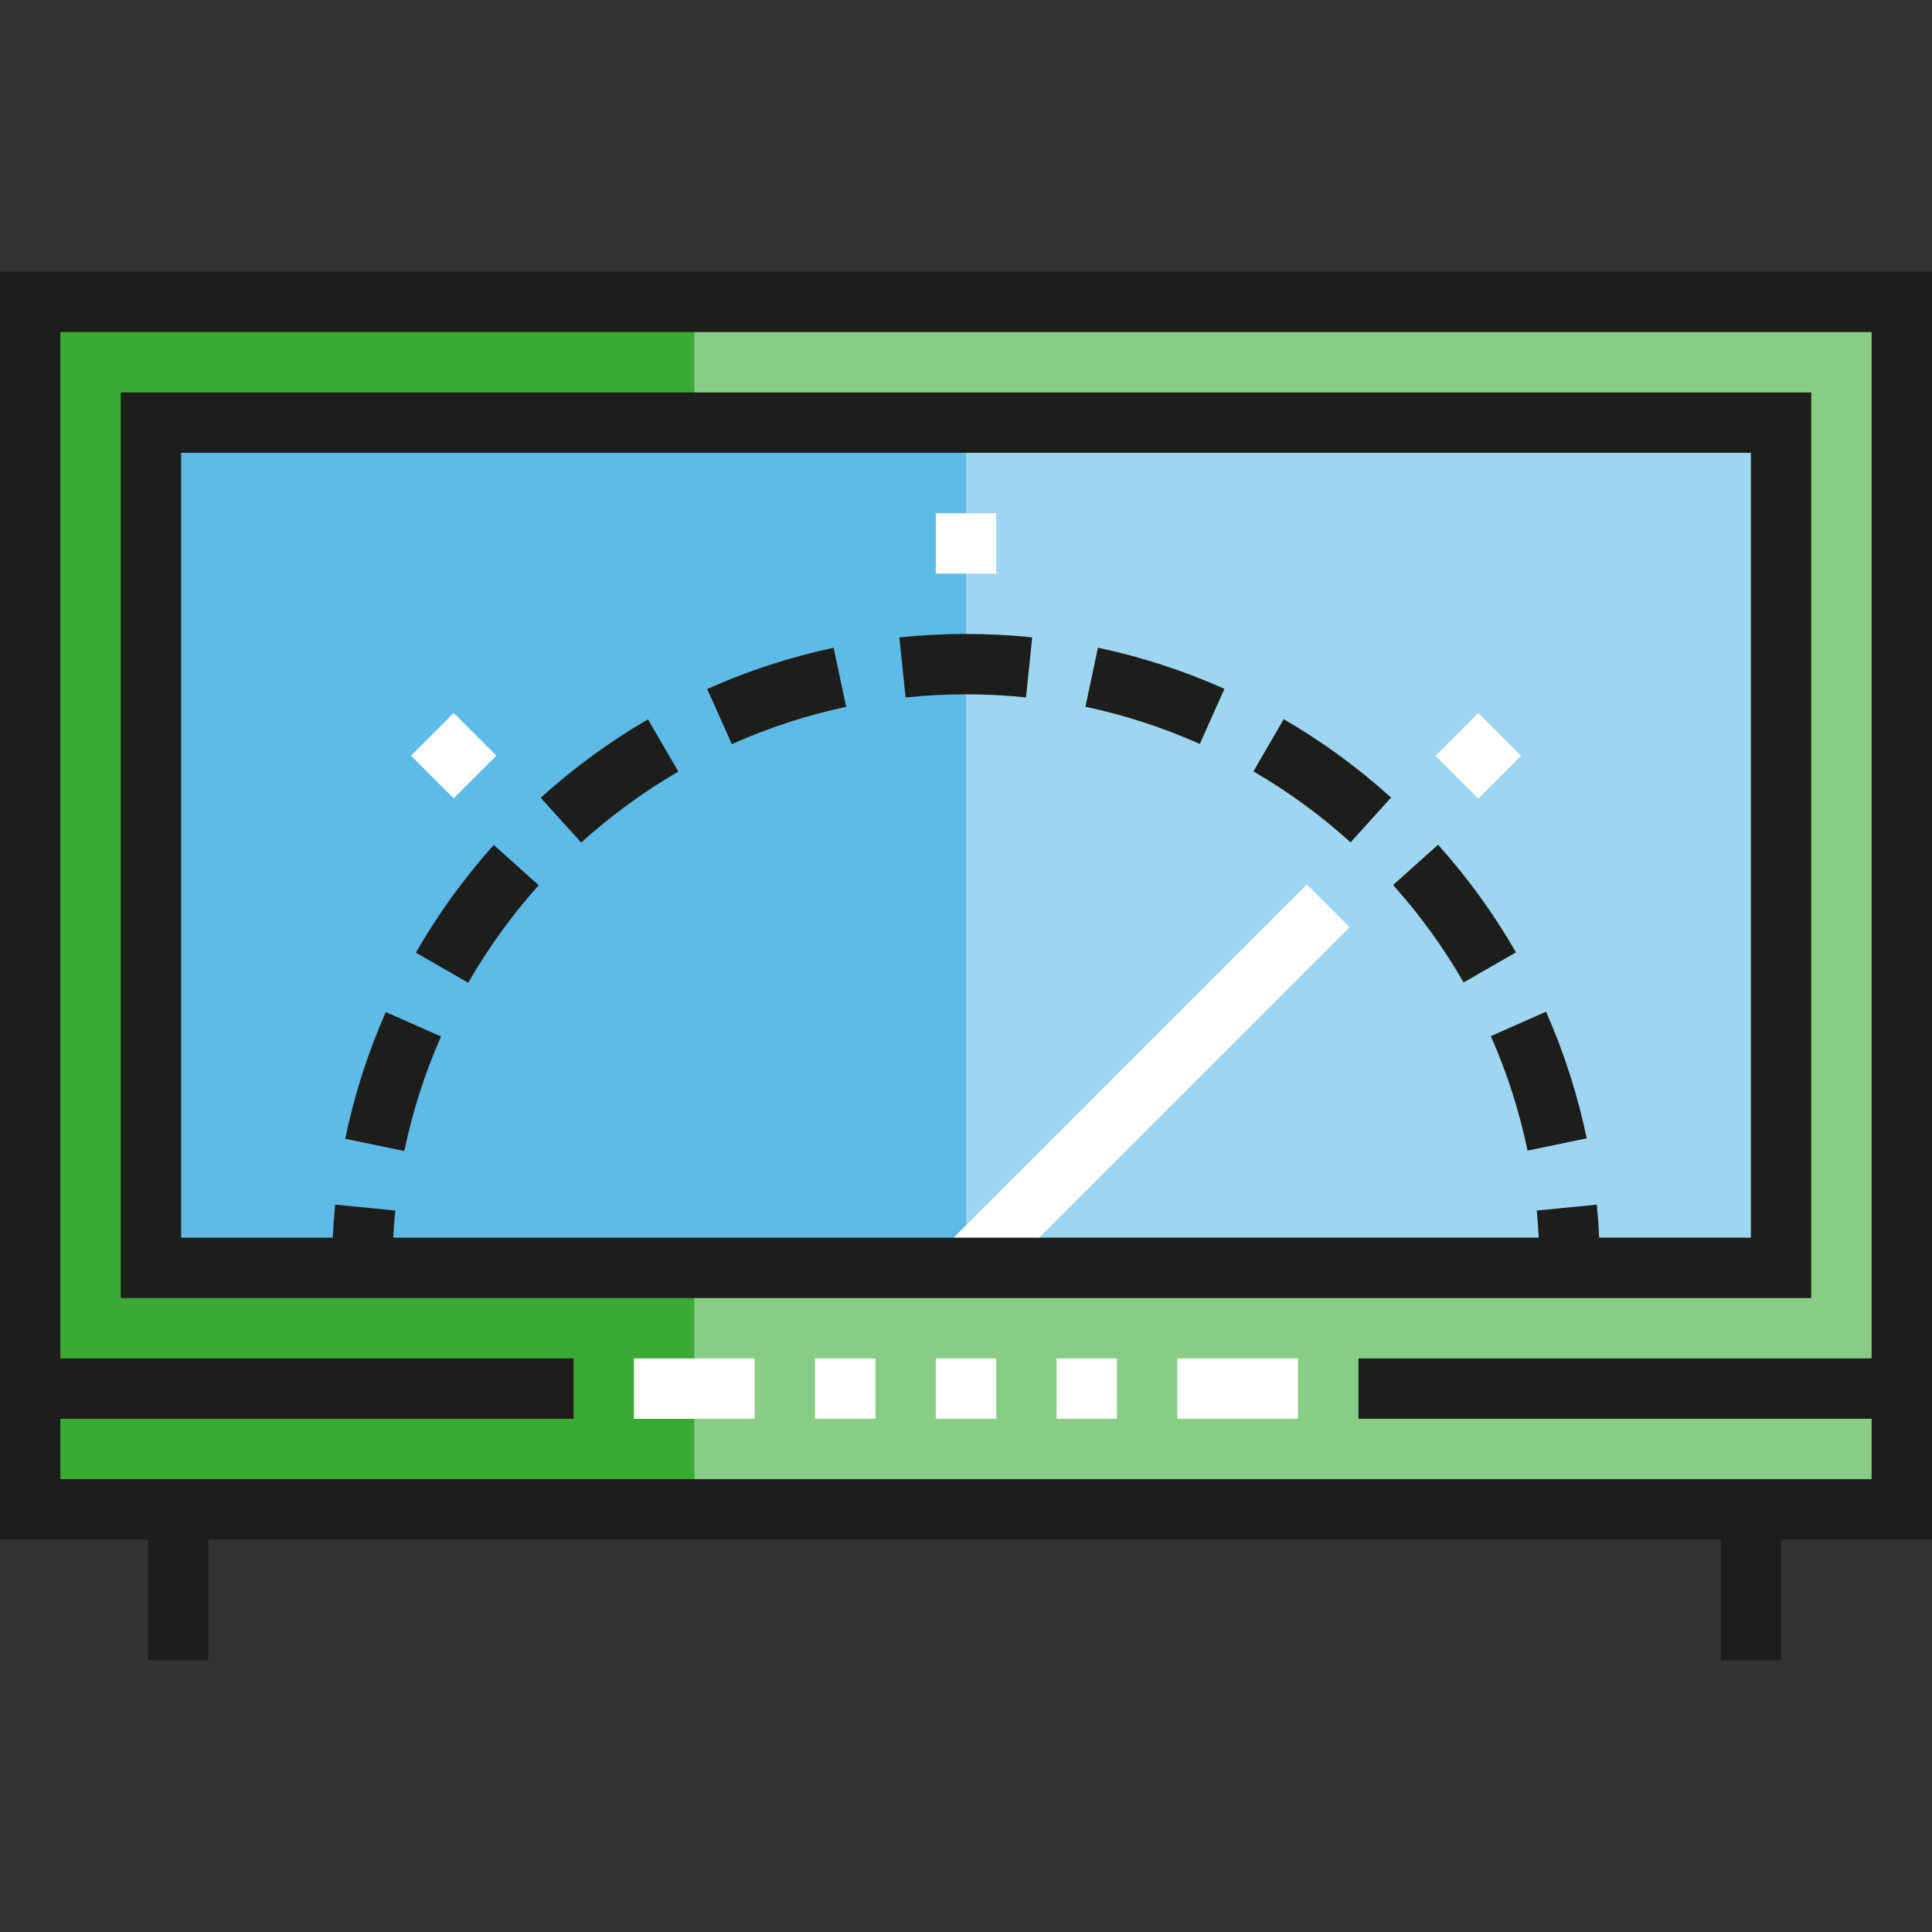
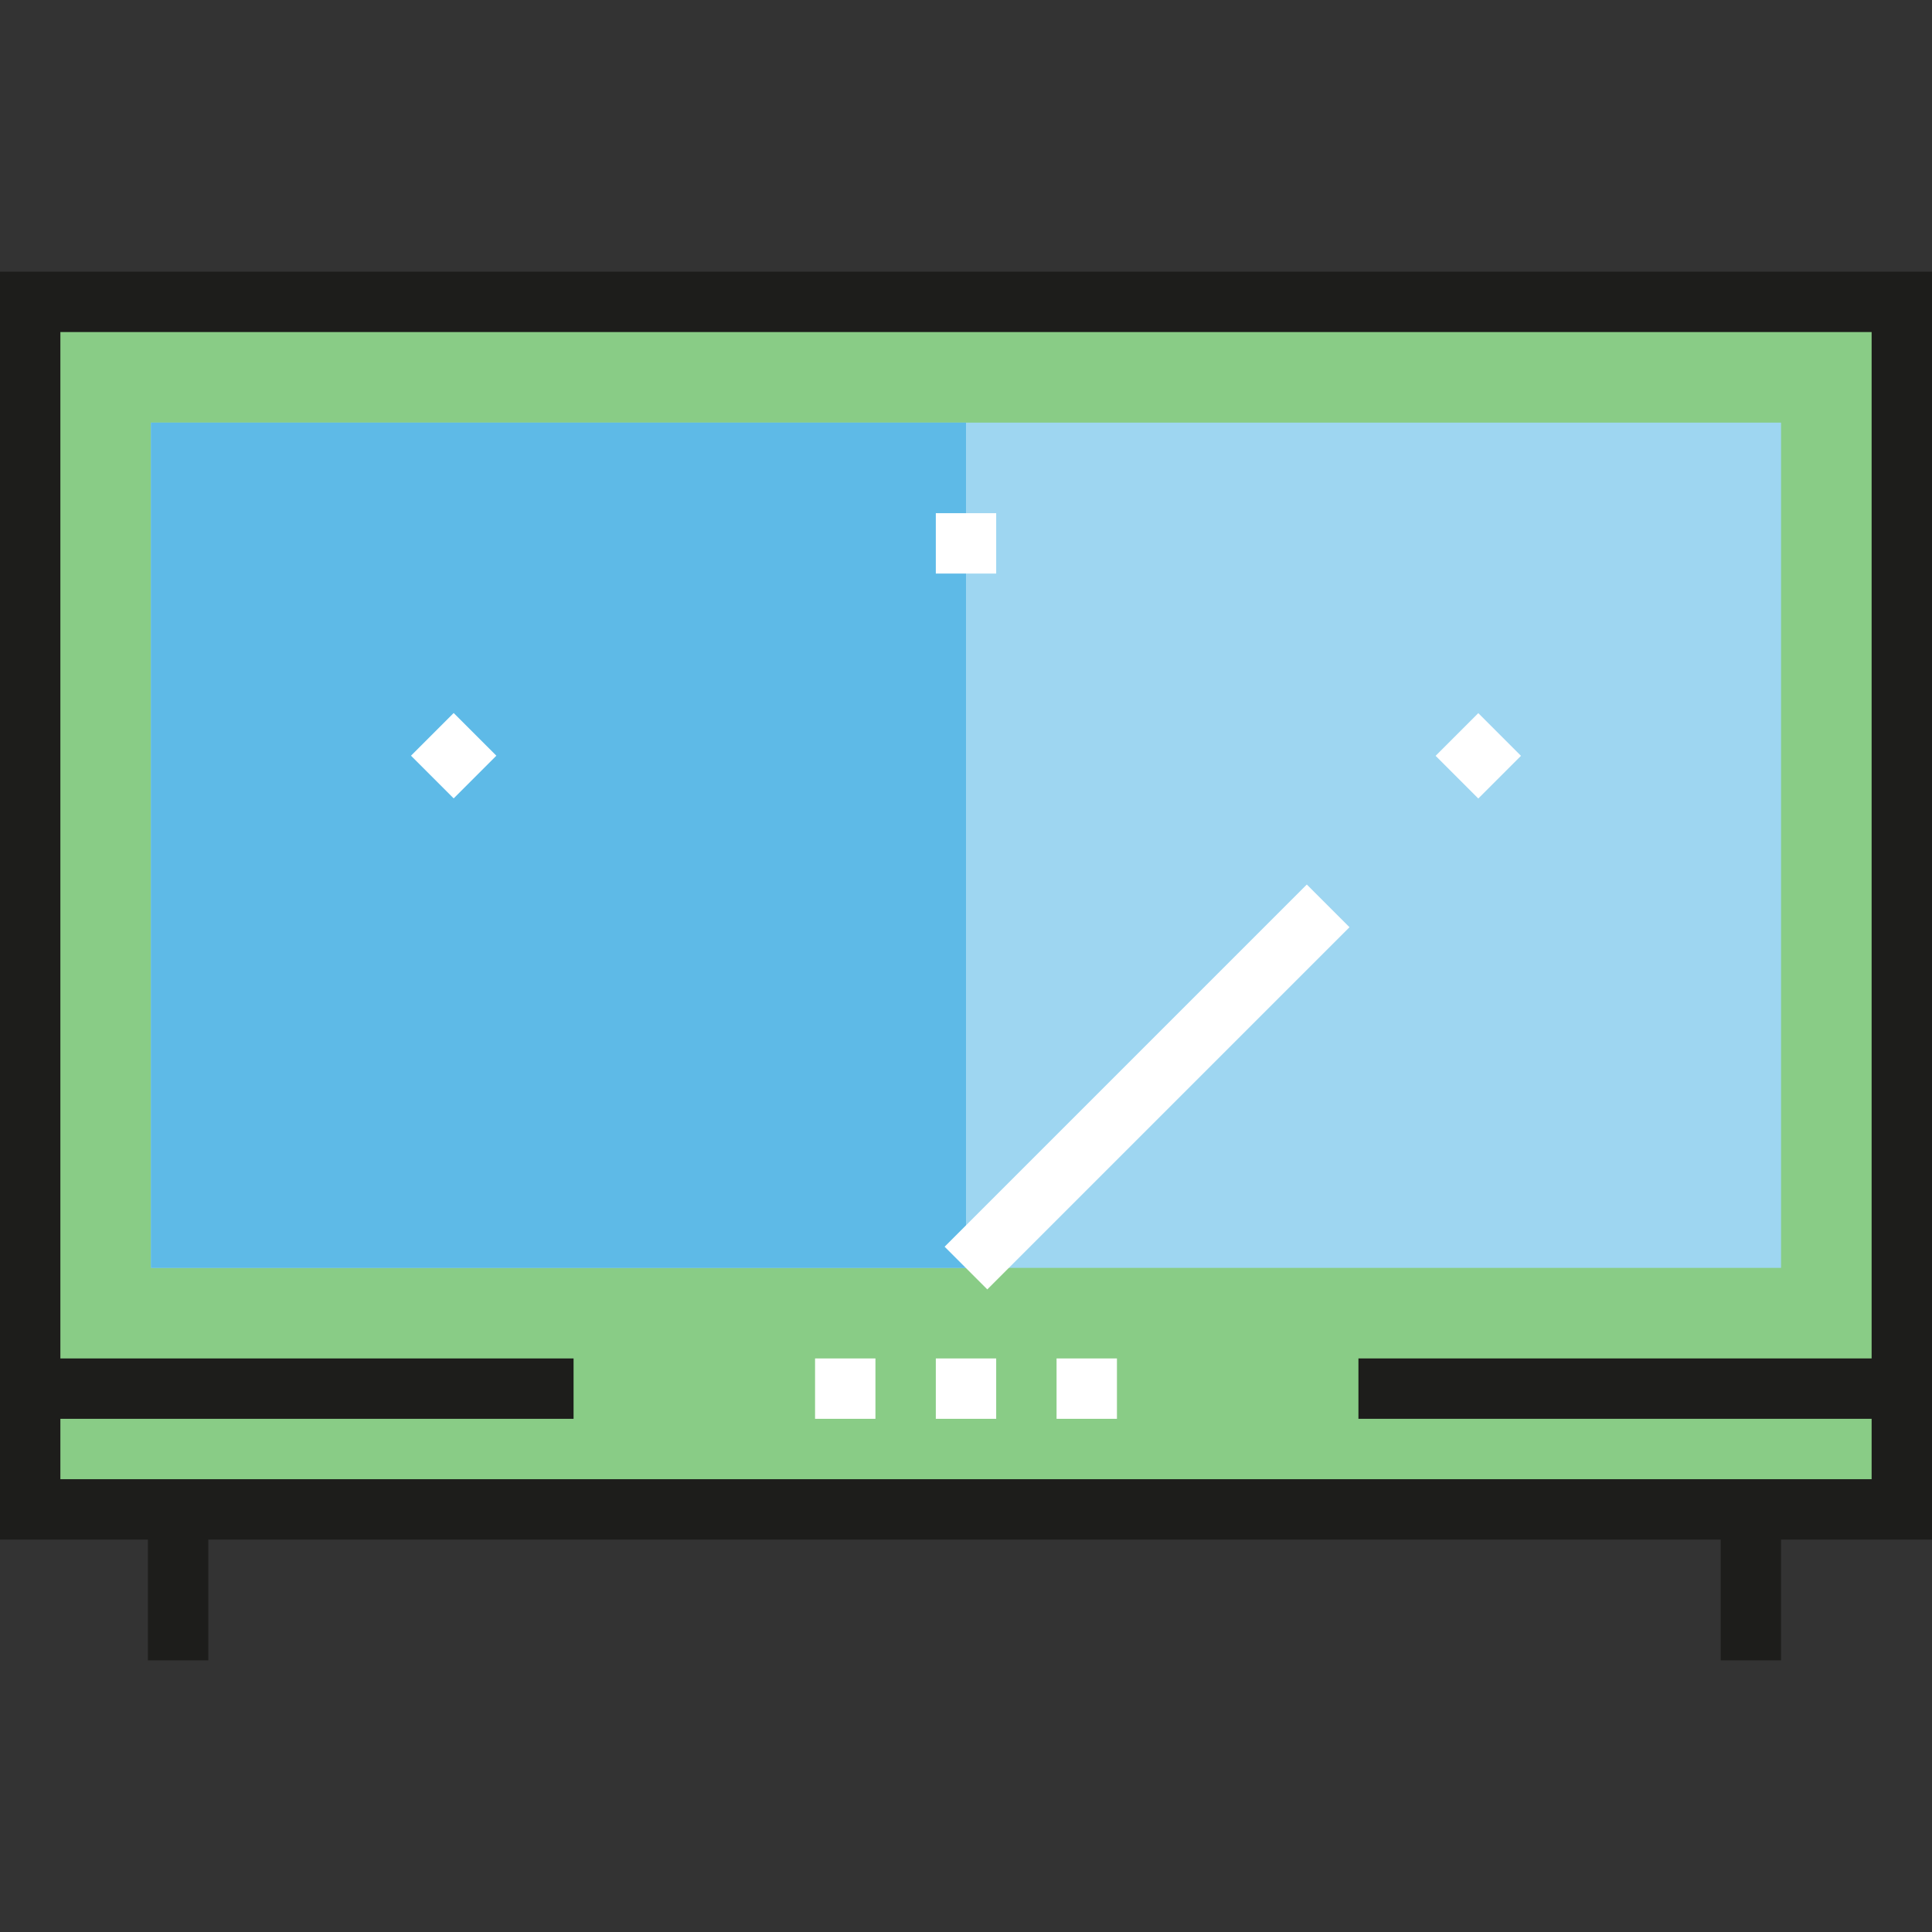
<svg xmlns="http://www.w3.org/2000/svg" version="1.1" id="Layer_1" viewBox="0 0 486.883 486.883" xml:space="preserve">
  <rect x="0" y="0" width="486.883" height="486.883" fill="#333333" stroke="none" />
  <g id="XMLID_1278_">
    <g id="XMLID_1173_">
      <rect x="7.607" y="79.1" style="fill:#89CC86;" width="471.668" height="301.277" />
    </g>
    <g id="XMLID_1191_">
-       <rect x="7.607" y="79.1" style="fill:#3AAA35;" width="167.366" height="301.277" />
-     </g>
+       </g>
    <g id="XMLID_519_">
      <rect x="38.037" y="106.505" style="fill:#9ED6F1;" width="410.808" height="213.012" />
    </g>
    <g id="XMLID_709_">
      <rect x="38.037" y="106.505" style="fill:#5EBAE7;" width="205.404" height="213.012" />
    </g>
    <g id="XMLID_1114_">
      <g id="XMLID_1115_">
        <rect x="205.404" y="342.34" style="fill:#FFFFFF;" width="15.215" height="15.215" />
      </g>
      <g id="XMLID_1120_">
        <rect x="235.834" y="342.34" style="fill:#FFFFFF;" width="15.215" height="15.215" />
      </g>
      <g id="XMLID_1121_">
        <rect x="266.264" y="342.34" style="fill:#FFFFFF;" width="15.215" height="15.215" />
      </g>
    </g>
    <g id="XMLID_527_">
-       <rect x="296.694" y="342.34" style="fill:#FFFFFF;" width="30.43" height="15.215" />
-     </g>
+       </g>
    <g id="XMLID_528_">
-       <rect x="159.758" y="342.34" style="fill:#FFFFFF;" width="30.43" height="15.215" />
-     </g>
+       </g>
    <g id="XMLID_529_">
      <rect x="7.607" y="342.34" style="fill:#1D1D1B;" width="136.936" height="15.215" />
    </g>
    <path style="fill:#1D1D1B;" d="M486.883,68.468H0v319.517h37.276v30.431h15.215v-30.431H433.63v30.431h15.215v-30.431h38.038   V68.468z M15.215,372.77V83.683h456.453V342.34H342.339v15.215h129.329v15.215H15.215z" />
    <g>
-       <path style="fill:#1D1D1B;" d="M101.899,290.066L87,286.982c2.266-10.95,5.706-21.691,10.222-31.925l13.92,6.143    C107.058,270.454,103.948,280.165,101.899,290.066z M384.962,289.962c-2.056-9.896-5.171-19.602-9.259-28.848l13.915-6.154    c4.522,10.227,7.968,20.962,10.242,31.908L384.962,289.962z M117.995,247.659l-13.195-7.576    c5.558-9.681,12.162-18.813,19.629-27.146l11.331,10.154C129.001,230.633,123.024,238.897,117.995,247.659z M368.847,247.587    c-5.033-8.755-11.013-17.016-17.773-24.552l11.326-10.16c7.469,8.326,14.076,17.454,19.638,27.128L368.847,247.587z     M146.467,212.328l-10.211-11.279c8.293-7.508,17.39-14.157,27.039-19.763l7.644,13.156    C162.207,199.516,153.974,205.533,146.467,212.328z M340.36,212.279c-7.509-6.792-15.748-12.807-24.487-17.878l7.637-13.16    c9.657,5.604,18.76,12.25,27.056,19.753L340.36,212.279z M184.434,187.523l-6.218-13.887c10.206-4.569,20.925-8.066,31.859-10.39    l3.164,14.883C203.354,180.232,193.662,183.393,184.434,187.523z M302.363,187.484c-9.235-4.127-18.932-7.281-28.82-9.375    l3.151-14.885c10.937,2.315,21.662,5.804,31.876,10.369L302.363,187.484z M228.227,175.764l-1.582-15.133    c11.049-1.153,22.426-1.158,33.479-0.013l-1.569,15.135C248.543,174.714,238.233,174.719,228.227,175.764z" />
-     </g>
+       </g>
    <g id="XMLID_538_">
      <rect x="281.46" y="209.317" transform="matrix(-0.707 -0.707 0.707 -0.707 299.815 671.923)" style="fill:#FFFFFF;" width="15.215" height="129.103" />
    </g>
    <g id="XMLID_539_">
      <rect x="235.834" y="129.328" style="fill:#FFFFFF;" width="15.215" height="15.215" />
    </g>
    <g id="XMLID_544_">
      <rect x="364.919" y="182.807" transform="matrix(-0.707 -0.707 0.707 -0.707 501.299 588.474)" style="fill:#FFFFFF;" width="15.215" height="15.215" />
    </g>
    <g id="XMLID_540_">
      <rect x="106.73" y="182.802" transform="matrix(-0.707 -0.707 0.707 -0.707 60.546 405.898)" style="fill:#FFFFFF;" width="15.215" height="15.215" />
    </g>
-     <path style="fill:#1D1D1B;" d="M30.43,98.897v228.227h426.022V98.897H30.43z M441.238,311.909h-38.221   c-0.131-2.792-0.33-5.578-0.603-8.335l-15.141,1.502c0.224,2.261,0.392,4.544,0.511,6.833H99.099   c0.118-2.289,0.286-4.573,0.51-6.834l-15.141-1.5c-0.273,2.757-0.472,5.542-0.603,8.334h-38.22V114.112h395.593L441.238,311.909   L441.238,311.909z" />
  </g>
</svg>